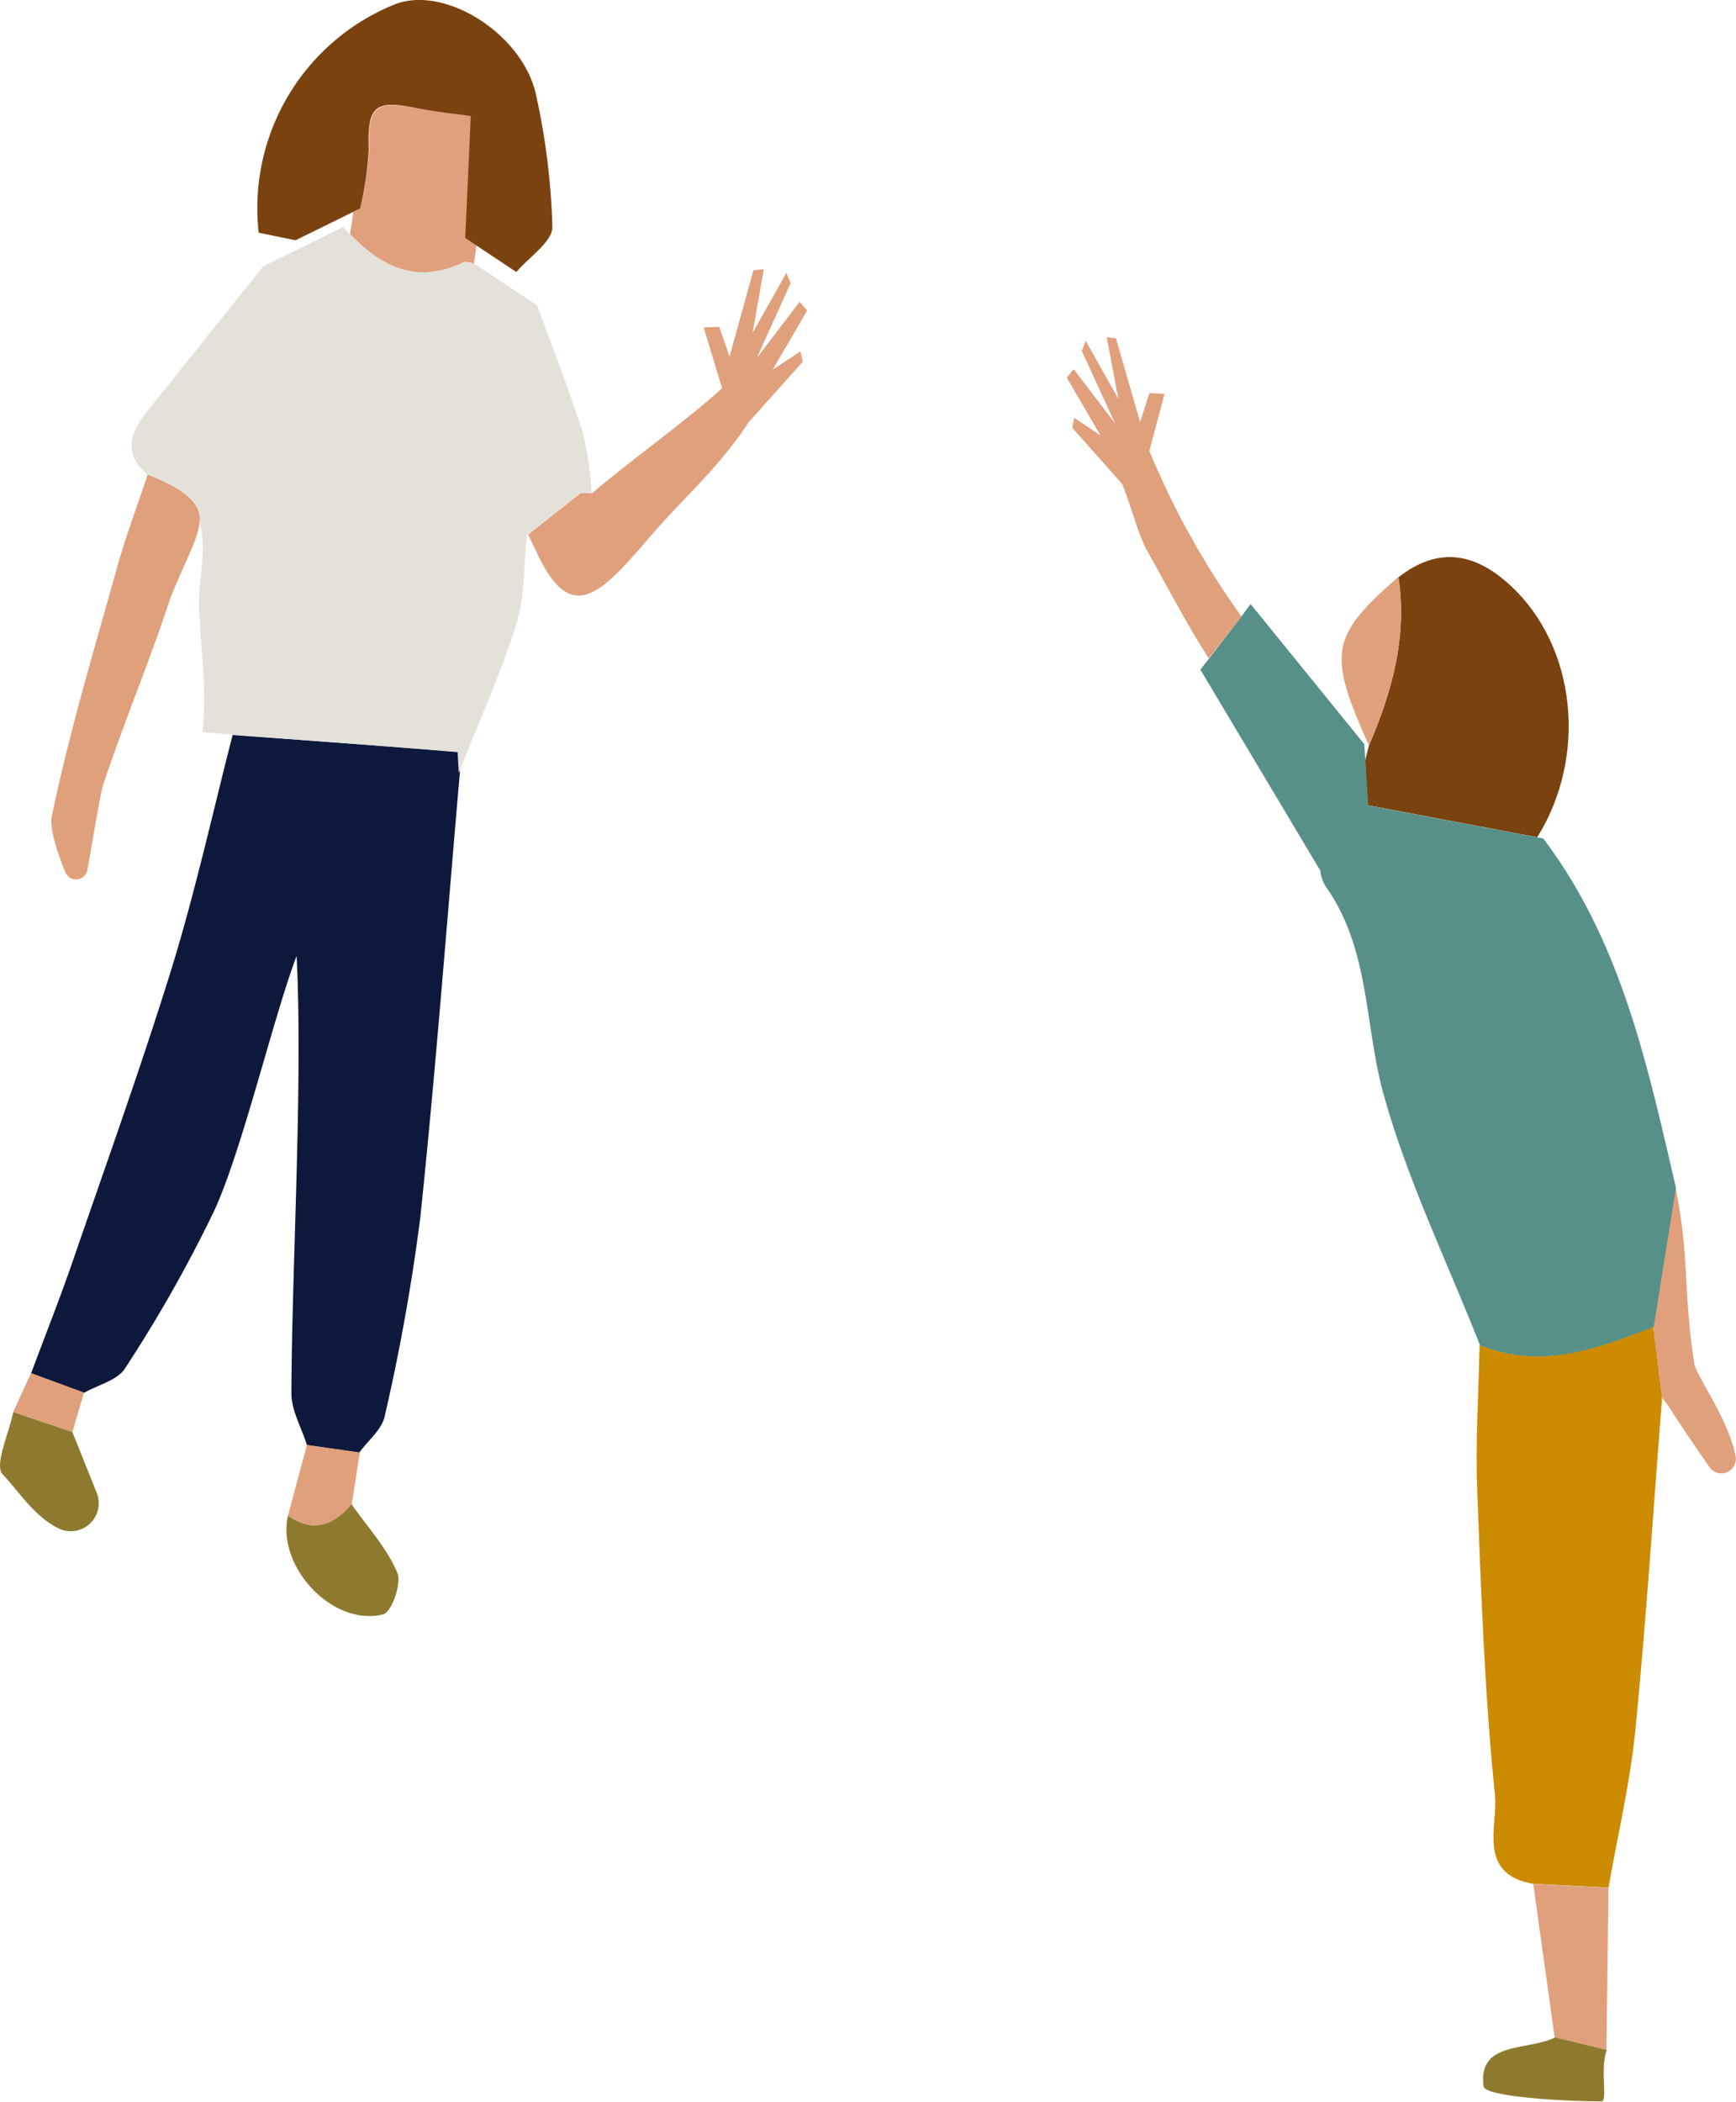
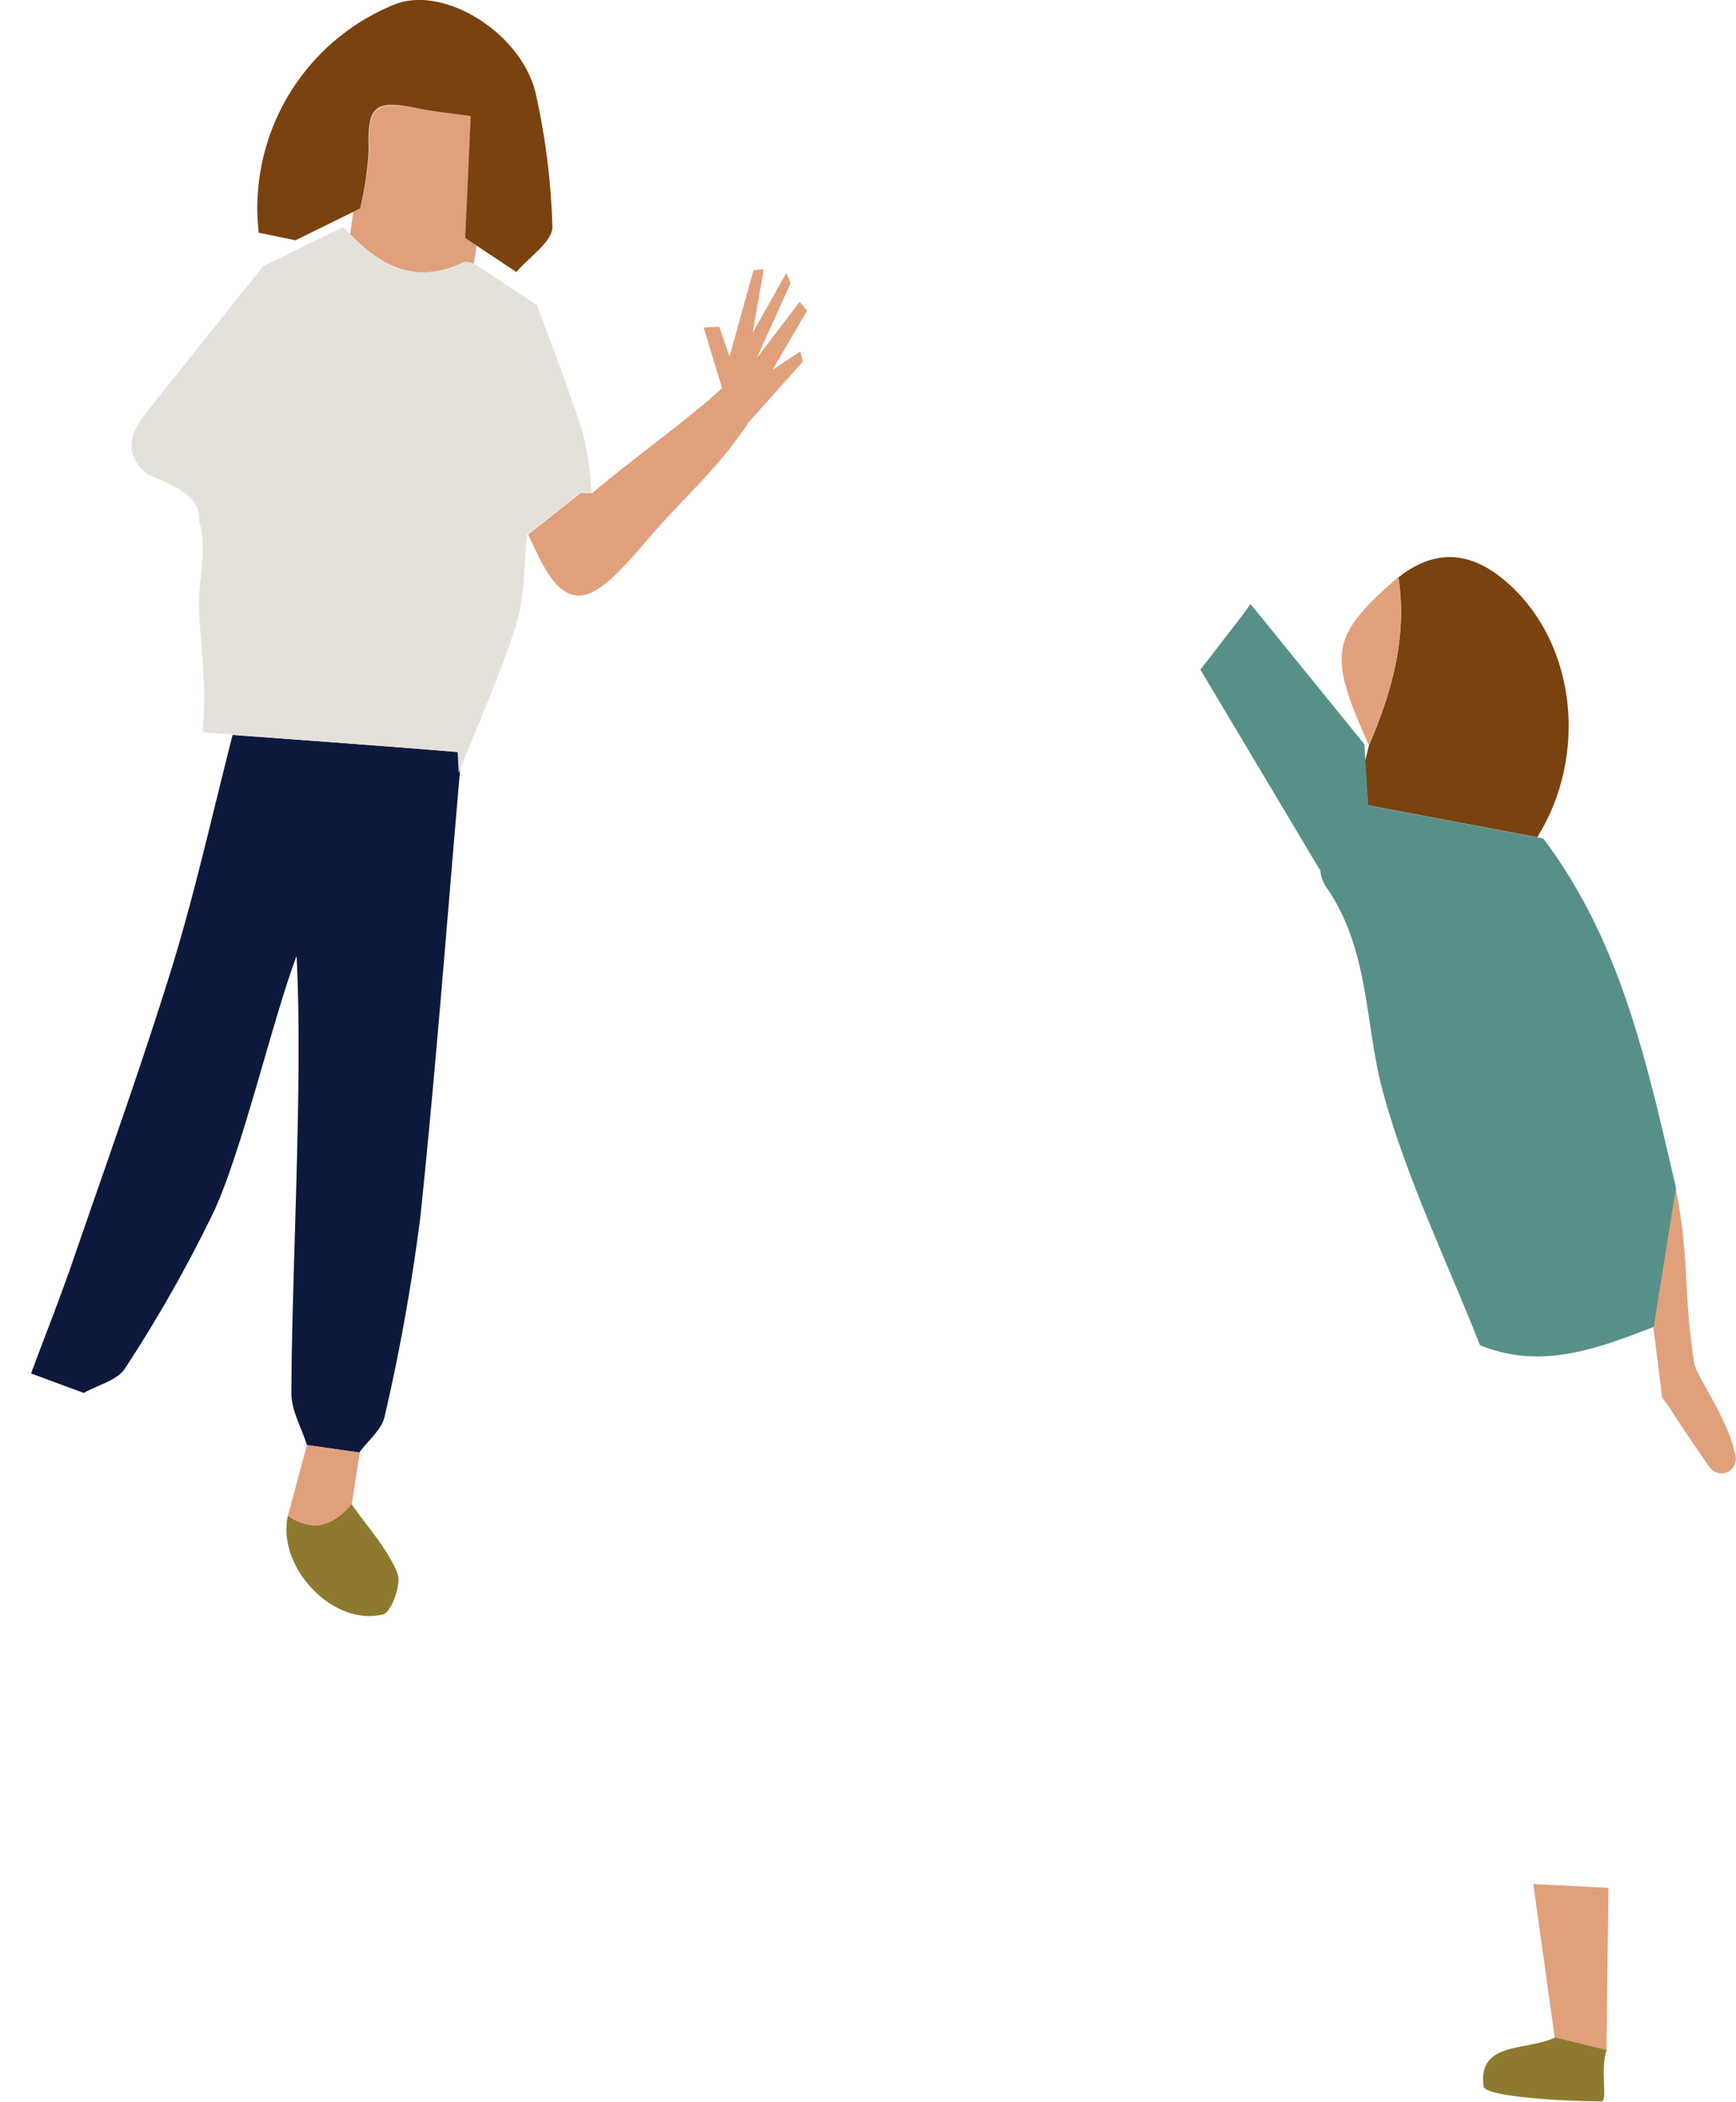
<svg xmlns="http://www.w3.org/2000/svg" viewBox="0 0 167.76 203.03">
  <defs>
    <style>.cls-1{fill:none;}.cls-2{fill:#e0a07c;}.cls-3{fill:#0d193c;}.cls-4{fill:#e4e1db;}.cls-5{fill:#7a420f;}.cls-6{fill:#8e7a2f;}.cls-7{fill:#cc8b00;}.cls-8{fill:#579088;}</style>
  </defs>
  <g id="レイヤー_2" data-name="レイヤー 2">
    <g id="レイヤー">
      <path class="cls-1" d="M31.9,147a3.46,3.46,0,0,1-1.13.31A3.46,3.46,0,0,0,31.9,147Z" />
      <path class="cls-2" d="M44.8,25.35a.74.74,0,0,1,.47,0c.17,0,.36.08.53.1h0l.25-1.75-.91-.61L45,23c.18-3.87.35-7.75.53-11.77-1.66-.24-3.4-.41-5.1-.75-4.22-.84-4.89-.19-4.76,4a31.23,31.23,0,0,1-.86,5.68l-.67.32-.31,2.14C36.82,25.71,40.21,27.56,44.8,25.35Z" />
      <path class="cls-3" d="M22.48,71c-1.92,7.48-3.58,15-5.85,22.41-3,9.67-6.42,19.18-9.71,28.74-1.23,3.54-2.61,7-3.92,10.53l5.1,1.88c1.37-.78,3.27-1.22,4-2.4a133,133,0,0,0,8.62-15.24c2.74-6,5.62-18.4,7.94-24.57.63,12.14-.47,30.25-.5,42.25,0,1.68,1,3.36,1.5,5l5.06.72c.85-1.17,2.19-2.23,2.46-3.52a194.13,194.13,0,0,0,3.44-19.23c1.5-14.29,2.57-28.62,3.82-42.93,0-.84-.08-1.68-.1-2C37.91,72.11,29.37,71.51,22.48,71Z" />
      <path class="cls-4" d="M57.17,47.59a32.24,32.24,0,0,0-.82-5.69c-1.33-4.18-2.94-8.27-4.44-12.4L46,25.58l-.22-.15h0c-.17,0-.36-.07-.53-.1a.74.74,0,0,0-.47,0c-4.59,2.21-8,.36-11-2.74q-.32-.32-.63-.66l-7.72,3.8-11.2,14c-1.62,2-2.4,4.07,0,6.09,3.94,1.53,5.17,2.73,5,4.52.85,2.6-.08,5.61,0,8.39.22,4.85.77,7.45.35,12l2.79.23c6.89.55,15.43,1.15,21.86,1.7,0,.29.06,1.13.1,2,1.88-4.75,4-9.42,5.54-14.28.86-2.74.74-5.79,1.06-8.7l5.05-4Z" />
      <path class="cls-5" d="M35.63,14.47c-.13-4.23.54-4.88,4.76-4,1.7.34,3.44.51,5.1.75-.18,4-.35,7.9-.53,11.77l.18.12.91.61,3.85,2.56c1.23-1.46,3.49-2.92,3.48-4.37A67.27,67.27,0,0,0,51.84,9.35C50.68,3.37,43-1.51,38.13.43A21.22,21.22,0,0,0,25,22.48l3.56.73,5.57-2.74.67-.32A31.23,31.23,0,0,0,35.63,14.47Z" />
-       <path class="cls-2" d="M14.27,45.85c-1,3-2.13,6-3,9.12C9.06,62.9,6.67,70.82,5,78.88c-.22,1.08.48,3.37,1.32,5.38a1.11,1.11,0,0,0,2.12-.21C9,81,9.67,76.73,10,75.71c2.39-7.06,4.16-11,6.49-18,1.38-3.45,2.67-5.63,2.8-7.3S18.21,47.38,14.27,45.85Z" />
-       <path class="cls-6" d="M.26,142.43c1.59,1.67,3,4,5.36,5.2a2.71,2.71,0,0,0,3.73-3.43c-.82-2-1.6-4-2.37-5.88l-5.7-1.92C.87,138.47-.58,141.55.26,142.43Z" />
      <path class="cls-6" d="M30.38,147.35a4.72,4.72,0,0,1-2.55-.95c-1.13,4.92,4.31,10.77,9.2,9.55.8-.2,1.81-3,1.37-4-1-2.41-2.91-4.47-4.45-6.67A6,6,0,0,1,31.9,147a3.46,3.46,0,0,1-1.13.31A2.51,2.51,0,0,1,30.38,147.35Z" />
      <path class="cls-2" d="M29.66,139.59l-1.83,6.81a4.72,4.72,0,0,0,2.55.95,2.51,2.51,0,0,0,.39,0A3.46,3.46,0,0,0,31.9,147,6,6,0,0,0,34,145.26c.26-1.65.51-3.3.77-4.95l-5.06-.72Z" />
-       <path class="cls-2" d="M3,132.64c-.58,1.25-1.15,2.51-1.72,3.76L7,138.32c.38-1.27.75-2.54,1.12-3.8L3,132.64Z" />
      <path class="cls-2" d="M77.58,34.94l-.23-1-2.69,1.78L78,30l-.73-.84-4.14,5.43,3.27-7.23-.41-1-3.26,5.8L73.81,26l-1,.11-2.31,8.33-1-2.87L68,31.64l1.78,5.86c-3.49,3.2-9.26,7.28-12.55,10.14l0,0H56.09l-5.05,4,.87,1.83c3.15,6.67,5.85,4.31,10.52-1.18,3.83-4.49,6.45-6.43,9.79-11.28l0-.08Z" />
-       <path class="cls-7" d="M159.77,128.16c.28,2.28.57,4.57.85,6.85-.84,10.7-1.53,21.41-2.58,32.09-.51,5.12-1.71,10.17-2.6,15.25l-7.27-.37c-5.48-.92-3.4-5.69-3.7-8.52-1-9.82-1.35-19.72-1.72-29.6-.18-4.64.14-9.29.23-13.93C148.89,132.34,154.33,130.26,159.77,128.16Z" />
      <path class="cls-5" d="M131.91,73.54c.12-.5.25-1,.37-1.5,2.24-5.2,3.73-10.53,2.86-16.27,3.82-3,7.36-2.39,10.78.75,6.45,5.92,7.5,16.58,2.63,24.36l-16.37-3.09Z" />
      <path class="cls-2" d="M161.92,114.72h0c1.4,7,.7,9.89,1.81,17,.2,1.24,3.29,5.3,4,9a1.4,1.4,0,0,1-2.54,1c-1.39-2-3-4.39-3.67-5.45-.26-.44-.6-.83-.9-1.25-.28-2.28-.57-4.57-.85-6.85Q160.85,121.44,161.92,114.72Z" />
      <path class="cls-2" d="M155.24,198.07l-5-1.22L148.17,182l7.27.37Q155.34,190.21,155.24,198.07Z" />
      <path class="cls-2" d="M132.28,72c-4-8.92-3.74-10.52,2.86-16.27C136,61.51,134.52,66.84,132.28,72Z" />
      <path class="cls-6" d="M154.76,203c-3.47,0-11.25-.44-11.39-1.44-.61-4.43,4.26-3.41,6.9-4.74l5,1.22C154.59,199.81,155.4,203,154.76,203Z" />
      <path class="cls-8" d="M120.85,58.35l11,13.55V72l.1,1.56.27,4.25,16.37,3.09.55.11c7.56,10,10.06,21.91,12.82,33.73q-1.08,6.72-2.15,13.44c-5.44,2.1-10.88,4.18-16.79,1.77-3.17-8.05-7-15.91-9.3-24.19-1.88-6.67-1.29-14-5.59-20.1a3.49,3.49,0,0,1-.55-1.67l-.06,0L116,64.69l.85-1.09L120,59.51Z" />
-       <path class="cls-2" d="M103.81,40.36l2.54,1.71-3.26-5.59.67-.82,4,5.25-3.22-7,.37-1,3.16,5.61-1.12-5.94.89.1,2.34,8.1.89-2.81,1.47.08-1.47,5.51a79,79,0,0,0,8.91,16L116.8,63.6c-2.33-3.66-4.23-7.38-5.93-10.37-.85-1.48-1.49-4.13-2.42-6.47l-4.83-5.43Z" />
    </g>
  </g>
</svg>